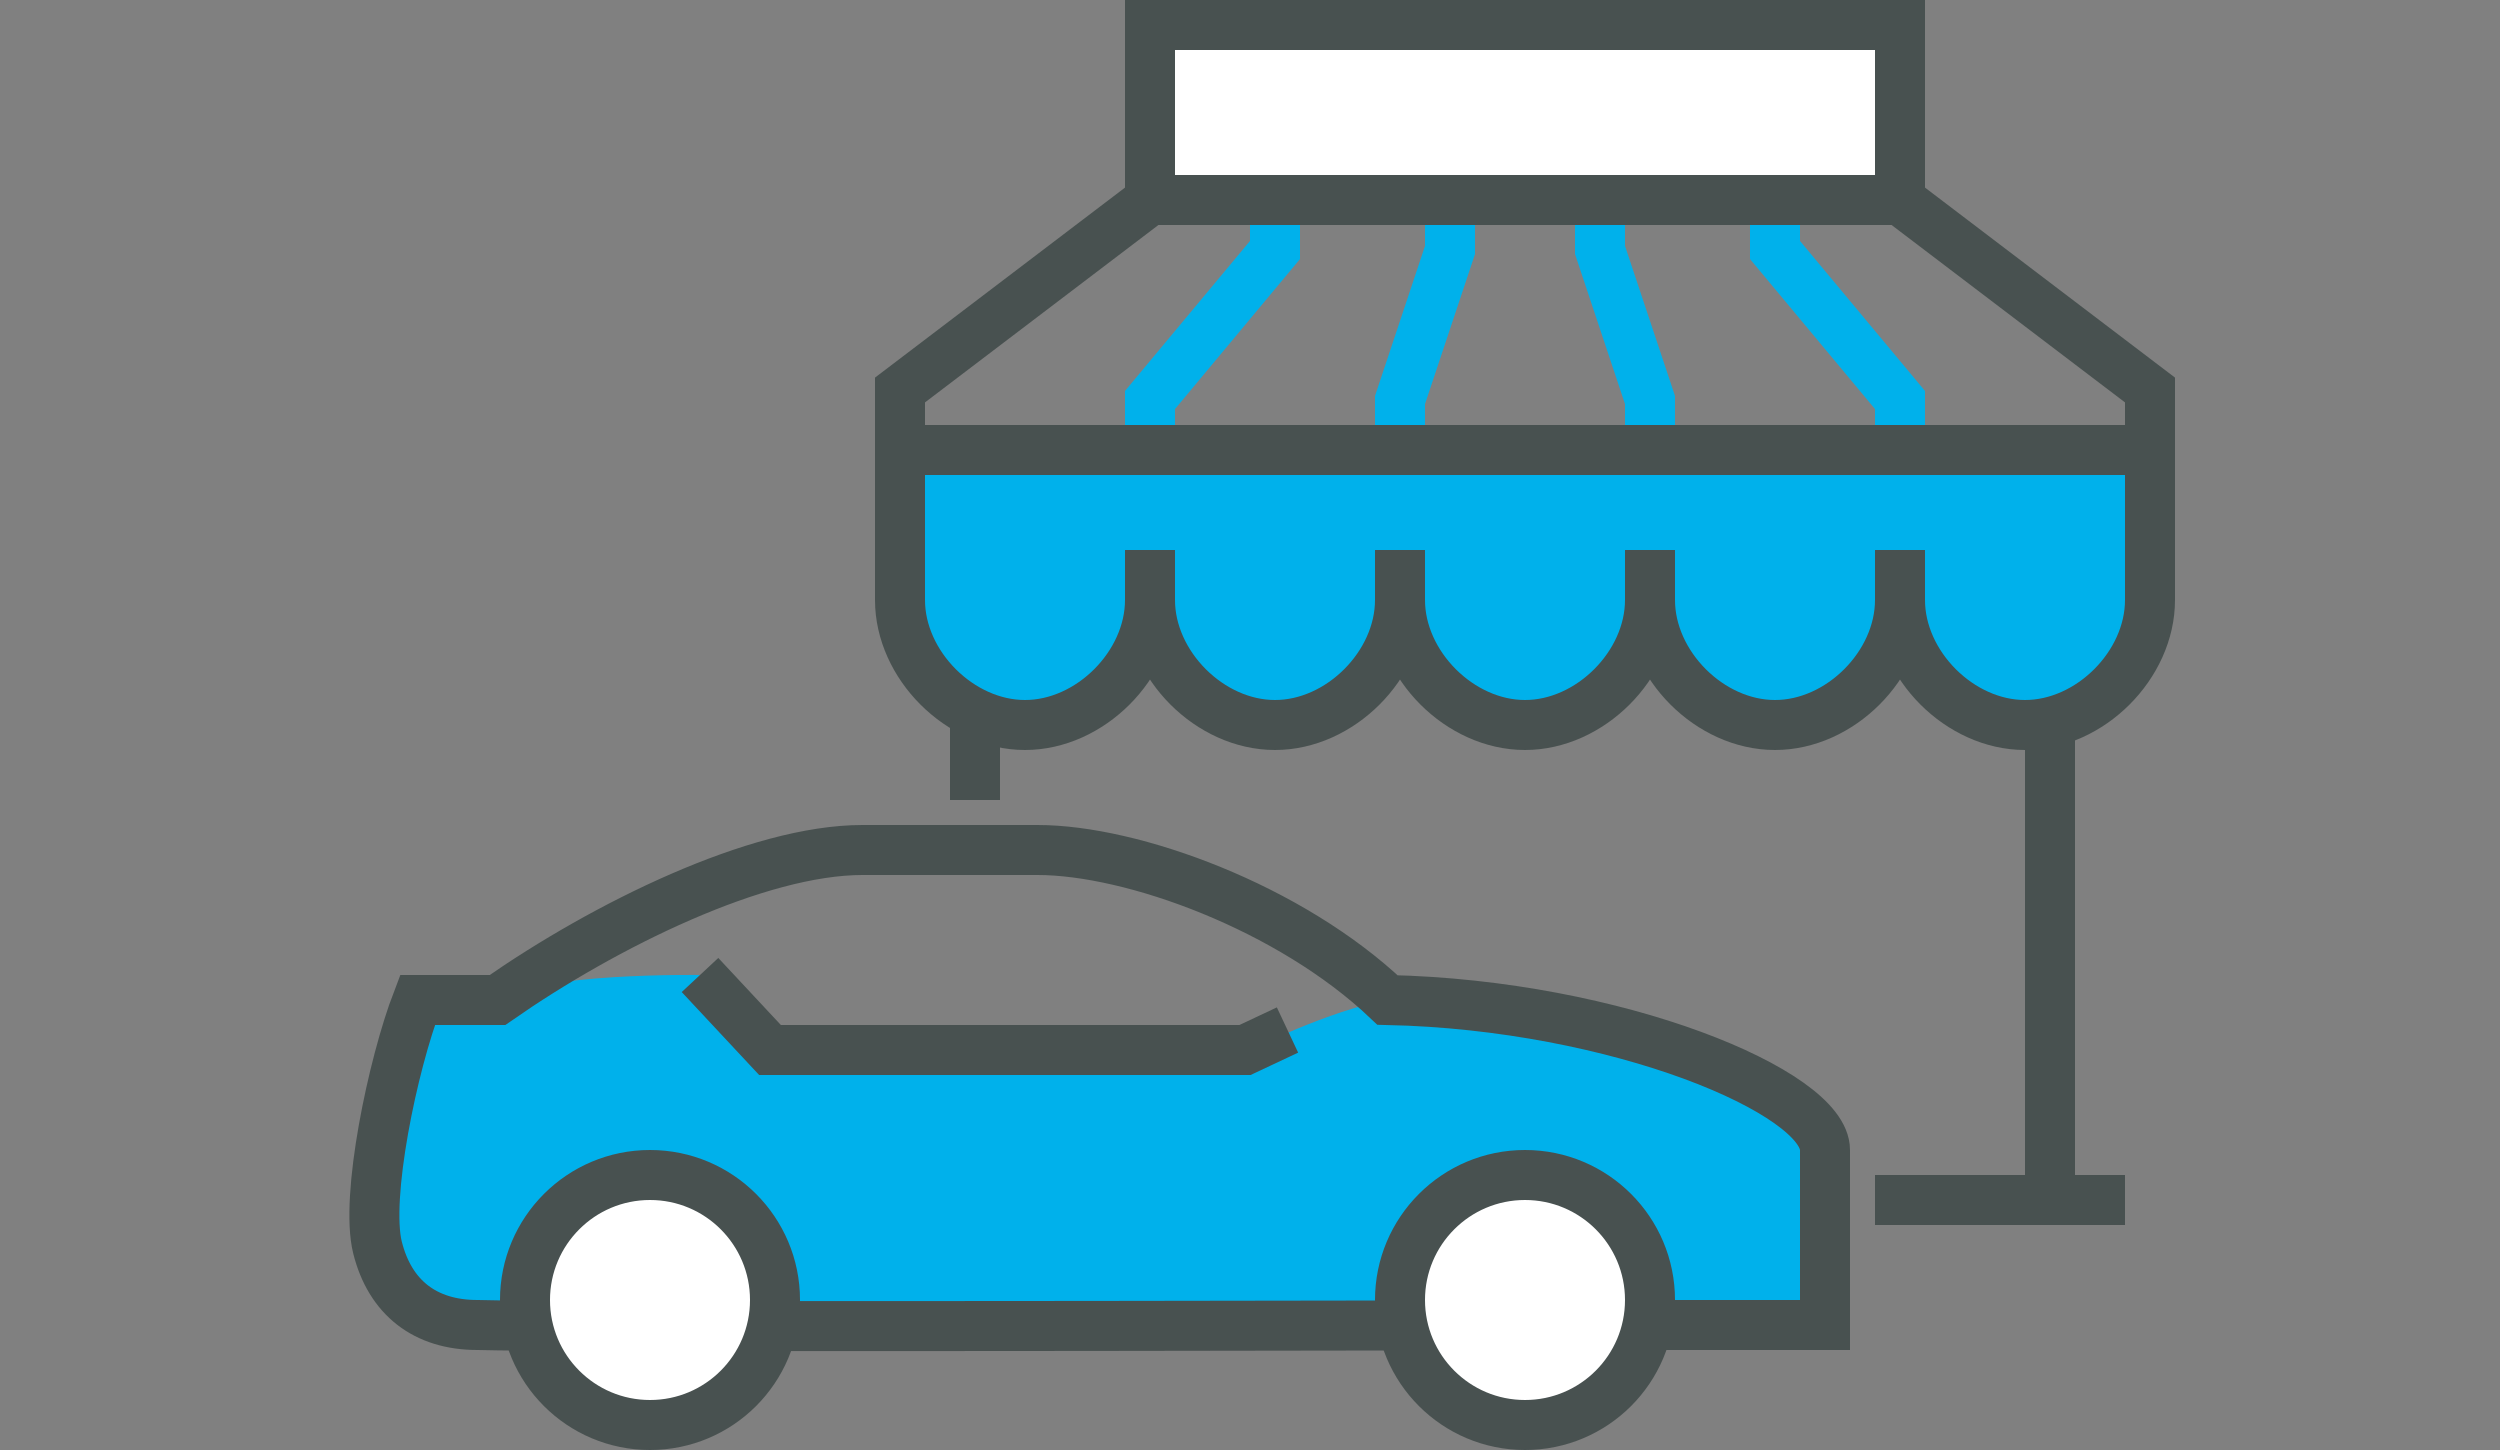
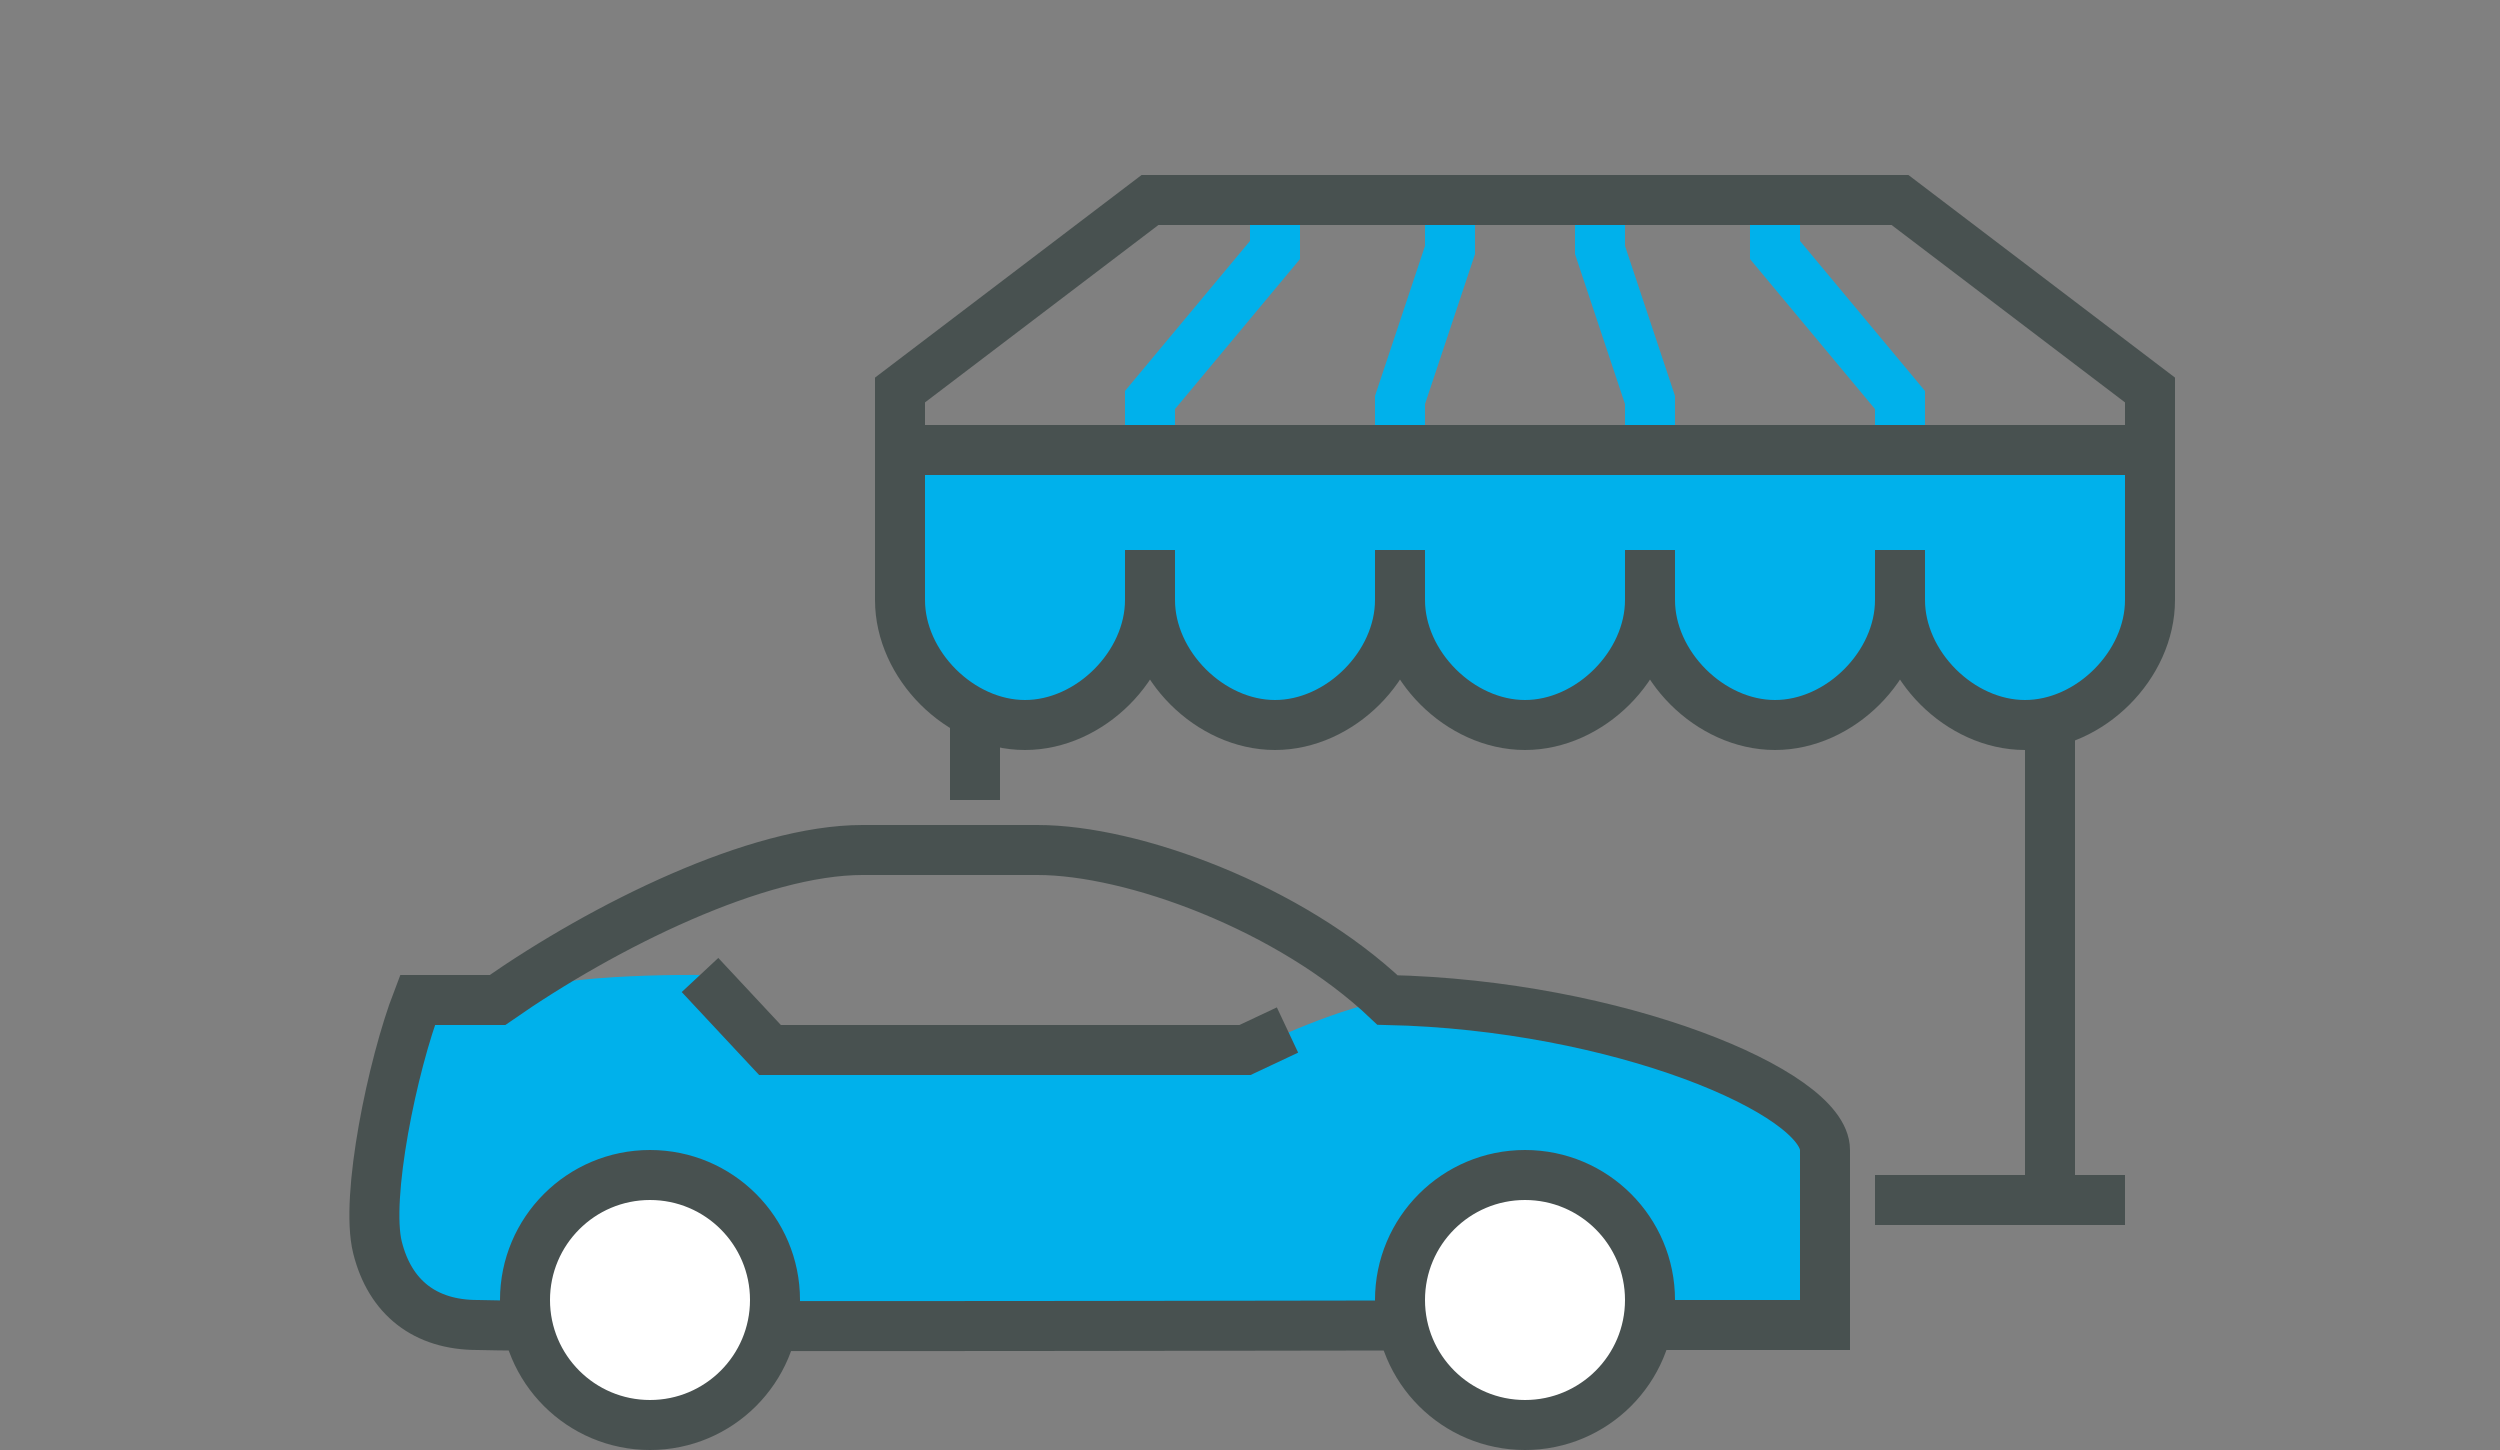
<svg xmlns="http://www.w3.org/2000/svg" version="1.1" id="Ebene_1" x="0px" y="0px" viewBox="0 0 100 58" style="enable-background:new 0 0 100 58;" xml:space="preserve">
  <rect x="0" y="0" width="100" height="58" fill="#808080" stroke="none" />
  <style type="text/css">
	.st0{fill:#00B1EB;}
	.st1{fill:none;stroke:#485150;stroke-width:2;stroke-miterlimit:10;}
	.st2{fill:none;stroke:#00B1EB;stroke-width:2;stroke-miterlimit:10;}
	.st3{fill:#FFFFFF;stroke:#485150;stroke-width:2;stroke-miterlimit:10;}
	.st4{fill:#00B1EB;stroke:#485150;stroke-width:2;stroke-miterlimit:10;}
</style>
  <path class="st0" d="M66.9,53H73c0,0,0-5.3,0-7c0-2.3-8.3-5.8-17.5-6c-2.3,0.4-5.5,2-5.5,2h-8.5h-11L28,39c0,0-6.5-0.1-8.1,1  c-1.9,0-2,0-3.2,0c-1,2.6-2.1,7.9-1.6,9.9c0.5,2,1.9,3.1,4,3.1C21.2,53.1,66.8,53,66.9,53z" />
  <line class="st1" x1="75" y1="48" x2="85" y2="48" />
  <polyline class="st2" points="76,18 76,16 71,10 71,8 " />
  <polyline class="st2" points="66,18 66,16 64,10 64,8 " />
  <polyline class="st2" points="46,18 46,16 51,10 51,8 " />
  <polyline class="st2" points="56,18 56,16 58,10 58,8 " />
  <line class="st1" x1="82" y1="19" x2="82" y2="48" />
-   <rect x="46" y="1" class="st3" width="30" height="7" />
  <path class="st4" d="M36,18v6c0,2.6,2.4,5,5,5c2.6,0,5-2.4,5-5c0,2.6,2.4,5,5,5c2.6,0,5-2.4,5-5c0,2.6,2.4,5,5,5c2.6,0,5-2.4,5-5  c0,2.6,2.4,5,5,5c2.6,0,5-2.4,5-5c0,2.6,2.4,5,5,5c2.6,0,5-2.4,5-5v-6H36z" />
  <polygon class="st1" points="76,8 46,8 36,15.6 36,18 86,18 86,15.6 " />
  <line class="st1" x1="46" y1="22" x2="46" y2="24" />
  <line class="st1" x1="56" y1="22" x2="56" y2="24" />
  <line class="st1" x1="66" y1="22" x2="66" y2="24" />
  <line class="st1" x1="76" y1="22" x2="76" y2="24" />
  <g>
    <path class="st1" d="M66.9,53H73c0,0,0-5.3,0-7c0-2.3-8.3-5.8-17.5-6c-3.9-3.7-10.2-6-14-6c-3.8,0-5.1,0-7,0c-4.2,0-10.3,3-14.6,6   c-1.9,0-2,0-3.2,0c-1,2.6-2.1,7.9-1.6,9.9c0.5,2,1.9,3.1,4,3.1C21.2,53.1,66.8,53,66.9,53z" />
    <polyline class="st1" points="51.5,41.2 49.8,42 30.8,42 28,39  " />
    <circle class="st3" cx="61" cy="52" r="5" />
    <circle class="st3" cx="26" cy="52" r="5" />
  </g>
  <line class="st1" x1="39" y1="28" x2="39" y2="32" />
</svg>